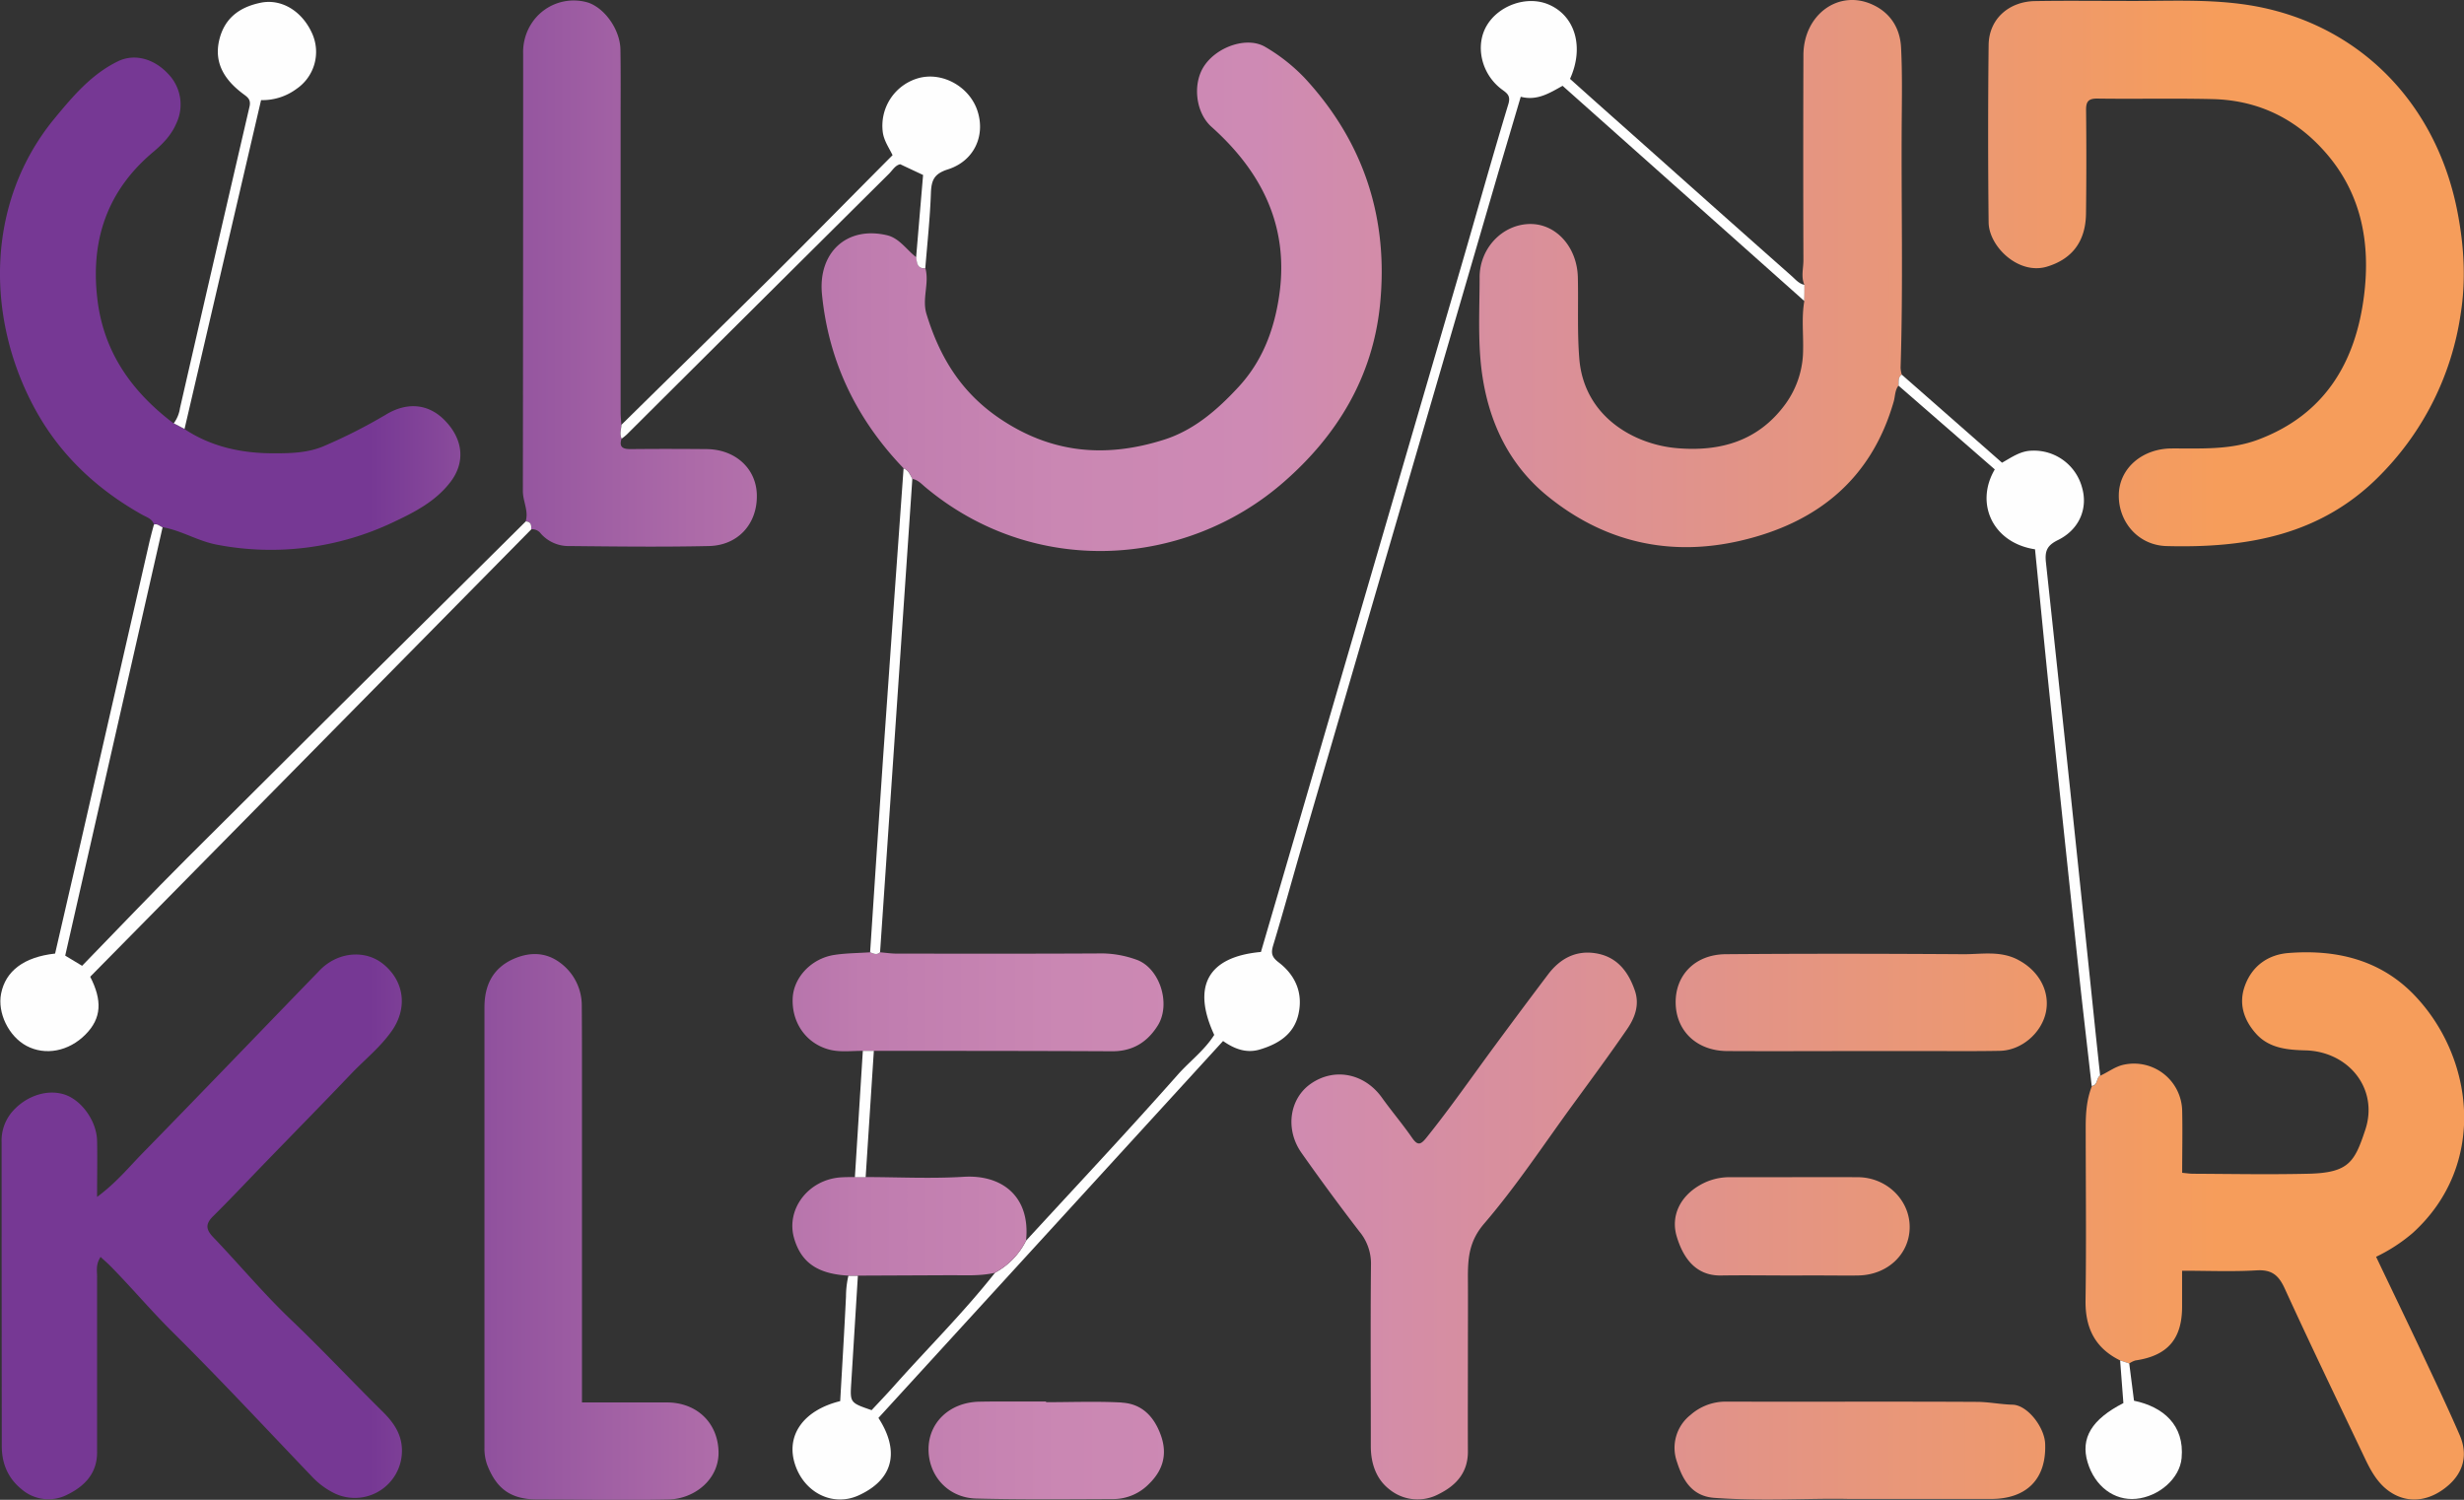
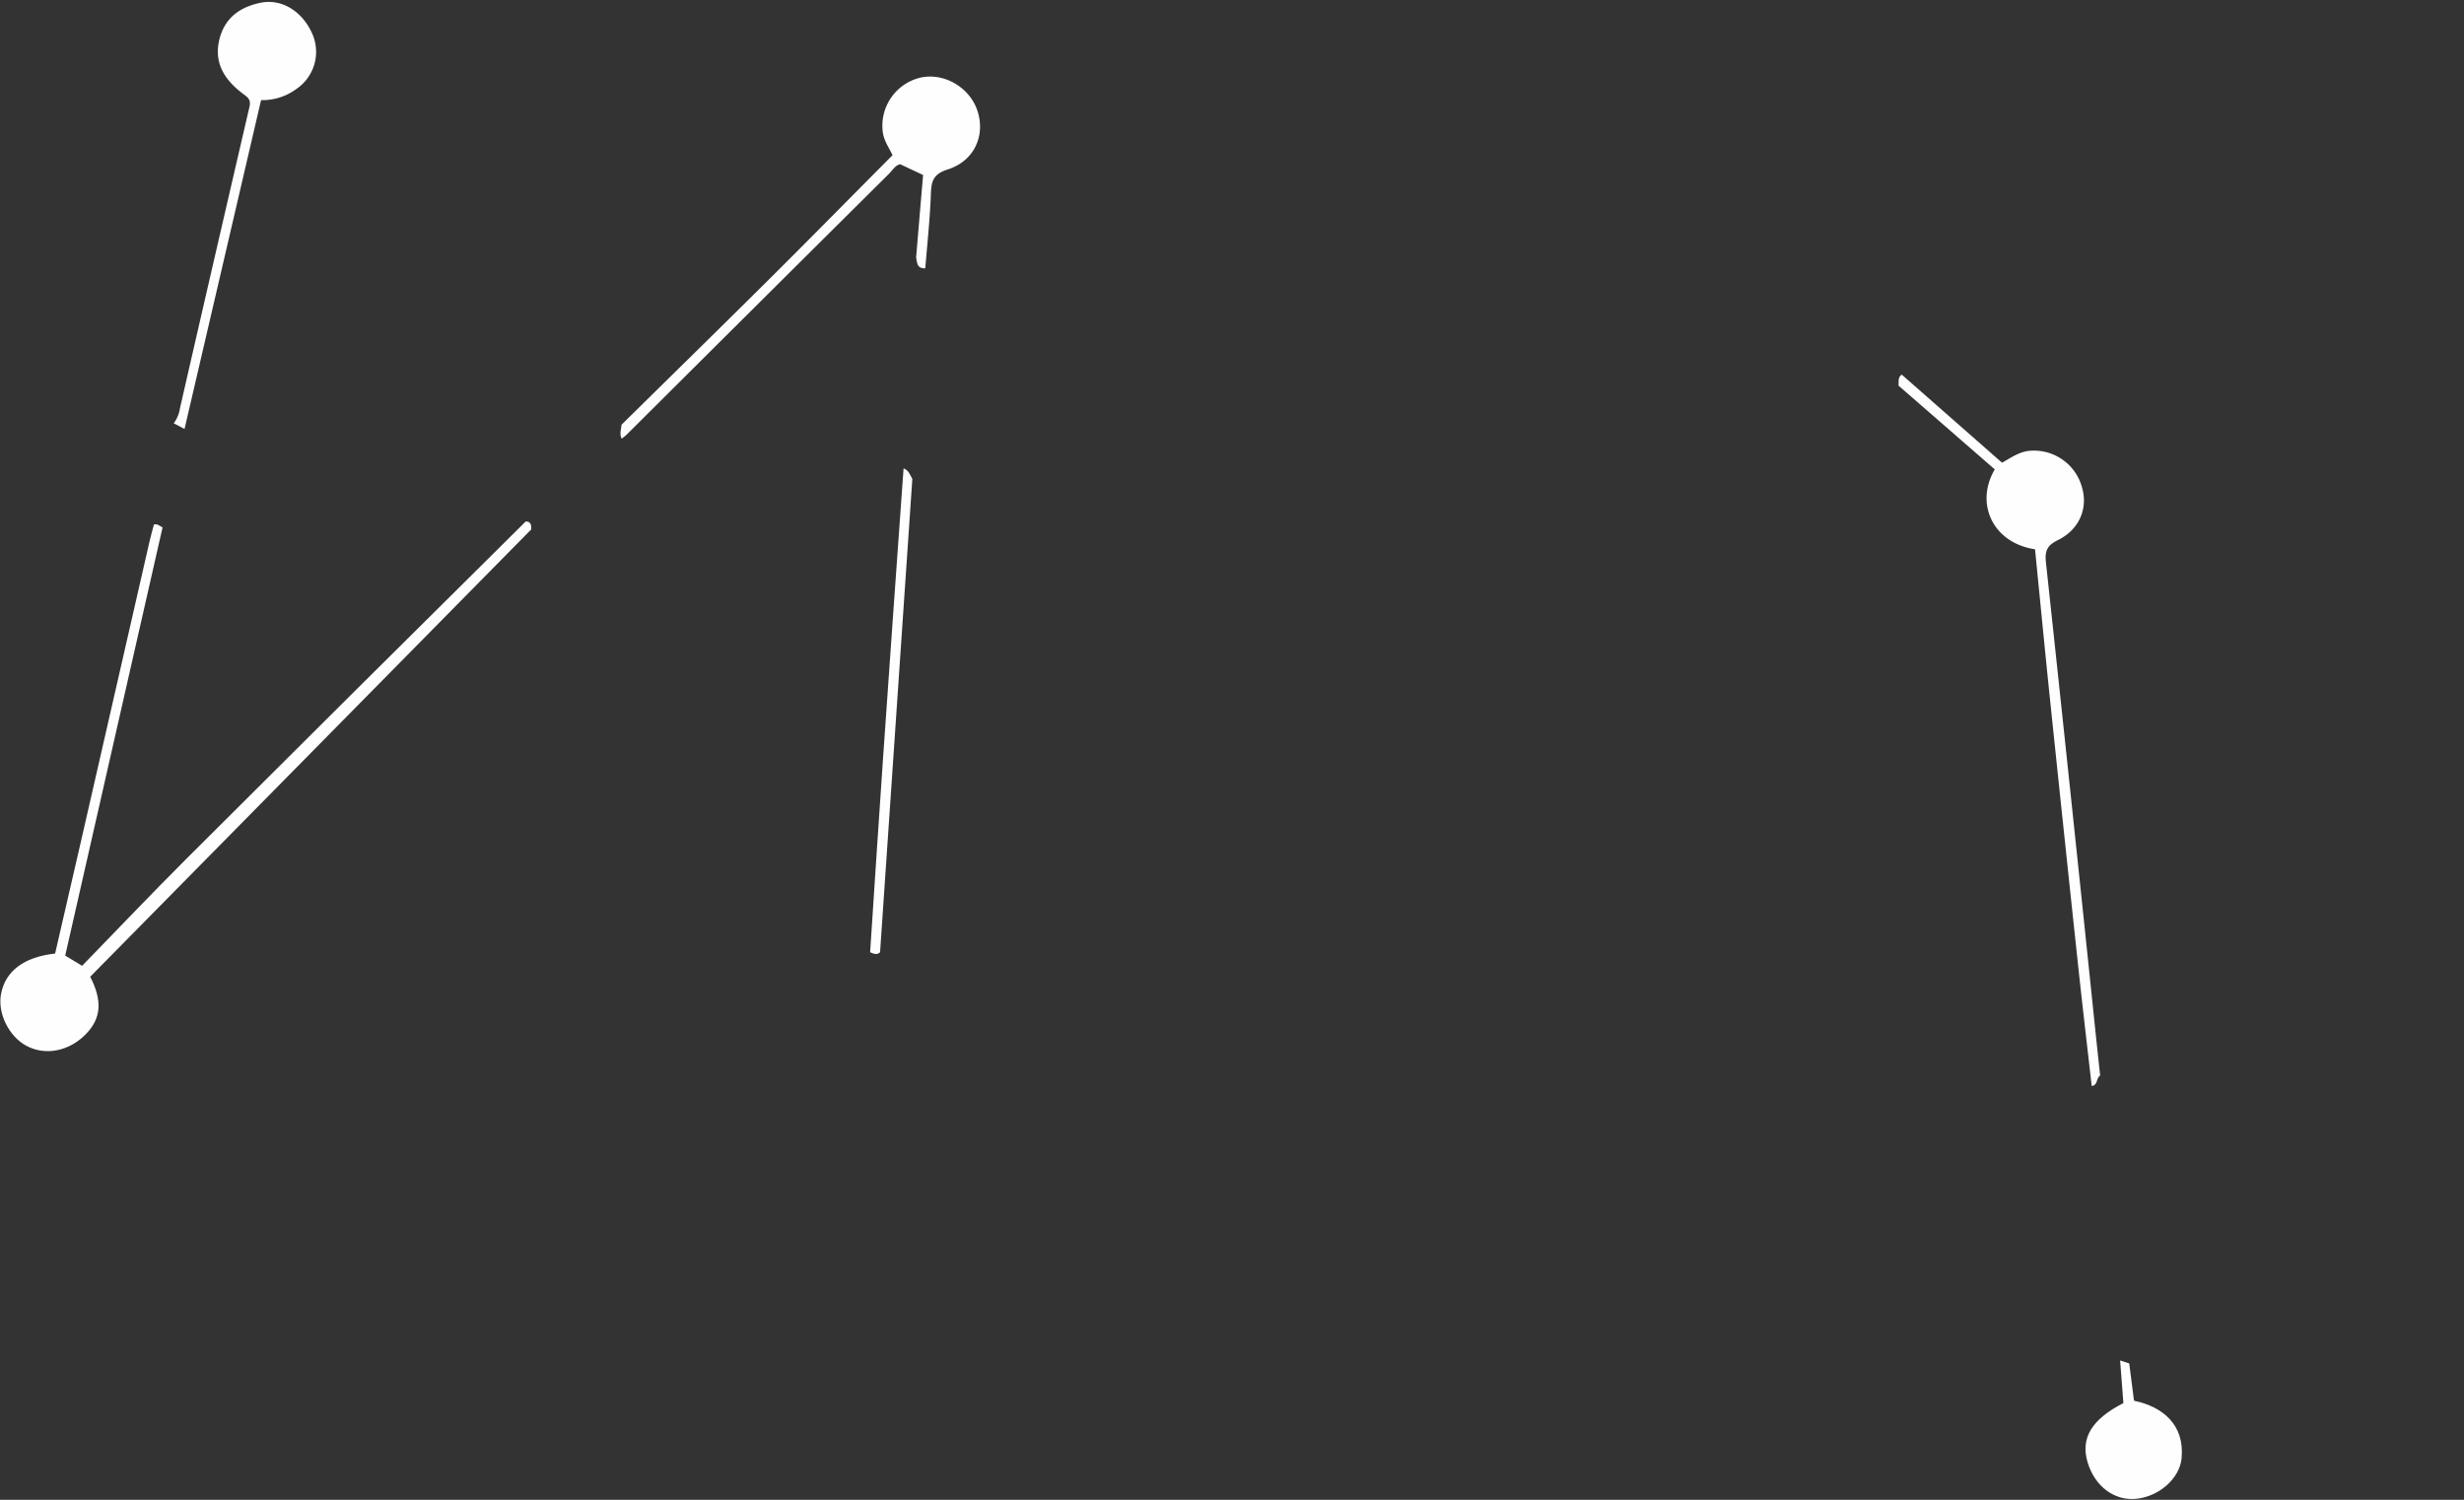
<svg xmlns="http://www.w3.org/2000/svg" id="Layer_1" data-name="Layer 1" width="875.1" height="532.7" viewBox="0 0 875.1 532.7">
  <rect x="0" y="0" width="875.1" height="532.7" fill="#333333" stroke="none" />
  <defs>
    <linearGradient id="linear-gradient" x1="17.56" y1="286.44" x2="892.66" y2="286.44" gradientUnits="userSpaceOnUse">
      <stop offset="0.15" stop-color="#763894" />
      <stop offset="0.2" stop-color="#91529e" />
      <stop offset="0.28" stop-color="#ac6aa8" />
      <stop offset="0.35" stop-color="#bf7caf" />
      <stop offset="0.43" stop-color="#ca87b3" />
      <stop offset="0.51" stop-color="#ce8ab4" />
      <stop offset="0.9" stop-color="#f69d5b" />
    </linearGradient>
  </defs>
-   <path d="M658.45,121.26c0,1.93,0,3.86-.05,5.77L572.52,50.57c-4.57,2.53-9,5.42-14.86,3.89-2.74,9.28-5.37,18.14-8,27Q514.83,200.89,480,320.32c-3.44,11.8-6.66,23.66-10.23,35.42-.85,2.79-.62,4.21,1.88,6.13,6,4.58,8.77,10.94,7.05,18.49-1.62,7.11-7.14,10.51-13.65,12.47-4.63,1.39-8.84,0-13.11-3q-61.31,67.07-122.4,133.87c6.53,10,7,21-6.9,27.45-9.18,4.26-19.34-.79-22.68-10.81-3.45-10.33,2.84-19.36,16-22.61.7-12.32,1.46-24.75,2.06-37.18a33.64,33.64,0,0,1,.85-7.36h3.37q-1.17,18.92-2.34,37.83c-.47,7.28-.5,7.28,7.22,9.92,2.54-2.74,5.19-5.49,7.73-8.34,12-13.52,24.9-26.25,36.11-40.48a26.22,26.22,0,0,0,11-11.36c18-19.59,36.23-39,53.84-58.91,4.25-4.81,9.52-8.67,13-14.19-8-17.29-2.27-27.77,16.59-29.46,4.79-16.37,9.62-32.87,14.44-49.38q28.5-97.63,57-195.27c5.47-18.79,10.72-37.65,16.4-56.39,1-3.19-.53-4-2.44-5.43-7.18-5.46-9.41-15.49-5.18-22.6s14.09-10.64,21.71-7.54c9.59,3.9,13,15.11,7.84,26.51,10,9,20.2,18,30.36,27.06Q629.7,96.73,654,118.24C655.32,119.43,656.52,120.9,658.45,121.26Z" transform="translate(-17.56 -20.09)" style="fill:#fefefe" />
-   <path d="M758.41,96c-.14,10.22-5.28,16.22-13.9,18.81-10.11,3-20.58-7.2-20.68-15.73q-.35-31.47,0-62.94c.09-9.54,7.45-15.51,16.41-15.66,11-.19,22-.05,33-.05,16.1.09,32.27-1,48.22,2.45,35.94,7.8,61.92,35.33,69,73.09,2.25,11.89,2.92,23.81,1,35.75a102.29,102.29,0,0,1-28,56.56c-21.19,22-47.93,26.51-76.44,25.76-10.22-.27-17.3-8.82-16.95-18.55.33-9.15,8.33-16.08,18.8-16.12s20.74.58,30.62-3.11c23.71-8.87,34.75-27.51,37.69-51.37,2.27-18.41-.86-35.91-13.6-50.52C833,62.21,819.53,55.67,803.39,55.29c-13.64-.33-27.3,0-40.95-.19-3.5-.05-4.07,1.37-4,4.46Q758.64,77.79,758.41,96ZM121,488.92c-9.74-9.26-18.4-19.67-27.72-29.41-2.64-2.76-2.8-4.74,0-7.48,6.23-6.16,12.22-12.56,18.31-18.85,10.28-10.61,20.63-21.14,30.81-31.83,4.81-5,10.34-9.41,14.37-15.2,5.6-8.06,4.39-17.54-3.07-23.63-6.44-5.25-16.2-4.38-22.55,2.16-20.9,21.56-41.69,43.23-62.68,64.71-5,5.07-9.48,10.68-16.43,15.82,0-7.54.13-13.8,0-20-.18-7.08-5.63-14.54-11.74-16.43-6.53-2-14.26.91-18.95,6.84a15.82,15.82,0,0,0-3.22,10.22q0,53.94.06,107.87c0,6.15,2.19,11.36,6.93,15.23a14.61,14.61,0,0,0,16.38,2c6.12-3,10.54-7.55,10.54-15,0-20.8,0-41.61,0-62.42,0-2.09-.52-4.29,1.24-7,1.36,1.26,2.48,2.21,3.5,3.25,7.51,7.61,14.38,15.8,22,23.36,16.83,16.69,33,34.08,49.38,51.21a27.88,27.88,0,0,0,8.35,6.21,16.74,16.74,0,0,0,23.8-14.92c.12-6.08-3-10.38-7-14.31C142.45,510.6,132.05,499.45,121,488.92Zm756.36,10.91c-5.19-11-10.5-22-15.92-33.36a59.43,59.43,0,0,0,13-8.45c26.6-24.11,21.85-62.31.62-84.45-12.11-12.63-27.8-16.32-44.69-15-7.22.55-12.92,4.51-15.52,11.62-2.34,6.42-.36,12.24,4,17.09,4.61,5.11,11.06,5.71,17.44,5.87,15.42.38,26.14,13.68,21.31,28.23-3.77,11.34-5.78,15.26-20.2,15.59-13.64.32-27.29.07-40.94,0-1.13,0-2.25-.18-3.89-.33,0-7.49.16-14.77,0-22A17.11,17.11,0,0,0,772,398.21c-3.19.61-5.67,2.68-8.55,3.94-1.45.86-.75,3.43-2.94,3.7-1.88,4.72-2.21,9.67-2.2,14.68,0,20.46.24,40.93-.06,61.38-.15,9.85,3.38,17,12.3,21.38l3.24,1.06a7.78,7.78,0,0,1,2.17-1.06c11.37-1.66,16.54-7.56,16.58-19,0-4.11,0-8.22,0-12.87,9.2,0,17.83.38,26.42-.13,5.35-.32,7.82,1.64,10,6.38,9.32,20.38,19.07,40.56,28.7,60.79,2.39,5,5.21,9.76,10.32,12.45,6.2,3.27,13.3,1.92,19.32-3.44,5.21-4.64,6.8-10.81,3.82-17.69C886.74,519.67,882,509.76,877.34,499.83ZM507.65,128.61C510.81,98,502.14,70.79,481,47.88a63.69,63.69,0,0,0-13.95-11.05c-6.41-3.91-17-.27-21.63,6.4C441,49.5,442.05,60,447.86,65.17,466,81.4,475.61,101,471.77,125.75c-1.83,11.87-6,22.77-14.38,31.82-7.52,8.13-15.83,15.33-26.46,18.7-20.42,6.48-39.73,5-58.23-7.48-13.78-9.29-21.43-21.89-26.09-37.16-1.67-5.47,1.06-10.87-.38-16.24-2.93.23-2.94-2-3.25-3.91-3.43-2.65-6-6.78-10.33-7.82-14.43-3.44-24.63,6.24-23.16,21,2.4,24.07,12.37,44.45,29,61.78,1.77.65,2.33,2.3,3.11,3.77,1.95.29,3.19,1.73,4.57,2.88,38.72,32.42,92.51,28.57,127.21-1.69C492.46,174.79,505,154.1,507.65,128.61Zm59.51,67.67c20.15,16.4,43.51,21.71,68.74,15.81,27-6.31,46.29-21.76,54.22-49.38.54-1.89.39-4,1.7-5.66.16-1.37-.31-2.92,1.16-3.9a11.57,11.57,0,0,1-.42-2.43c.93-28.94.21-57.89.4-86.83.06-9,.23-18-.23-26.94-.35-6.9-3.83-12.4-10.29-15.29-12-5.39-24.34,3.69-24.39,18q-.12,36.44,0,72.87c0,2.91-.91,5.91.36,8.78,0,1.93,0,3.86-.05,5.77-1,5.77-.28,11.59-.42,17.39a32.88,32.88,0,0,1-6.26,19.1c-9.6,13.18-23.13,17-38.5,15.7-15.18-1.28-33.05-11.16-34.72-31.78-.78-9.66-.29-19.28-.52-28.91-.26-10.74-7.74-19.09-17.1-18.93-9.73.17-17.82,8.64-17.79,19,0,11.13-.68,22.28.76,33.37C546.15,169.63,553.3,185,567.16,196.28ZM154.51,167.41a186.86,186.86,0,0,1-21.65,11c-5.69,2.54-12,2.7-18.14,2.68-11.23,0-22-2.23-31.62-8.6l-3.84-2c-14.89-11.26-25-25.37-27.15-44.47-2.41-20.85,3.65-38.32,19.83-51.92,3.48-2.93,6.46-6,8.28-10.26A15.63,15.63,0,0,0,77.35,46.4c-5-5.43-12-7.46-18-4.49C50.08,46.45,43.57,54.12,37.06,62c-25.29,30.54-24.43,72.67-6.34,104.65,8.86,15.67,21.73,27.53,37.43,36.31,1.57.87,3.45,1.38,4.09,3.38,1.25-.4,2.06.62,3.07,1,6.79,1.17,12.56,5,19.56,6.26a101.21,101.21,0,0,0,62.61-8.16c7.54-3.55,14.9-7.37,20.11-14.23s4.54-14.92-1.88-21.62C169.66,163.22,161.86,162.89,154.51,167.41ZM584.16,358.65c-7.08-1.09-12.63,2-16.83,7.57q-9.41,12.46-18.66,25c-8.17,11.06-16,22.39-24.63,33.1-2.08,2.56-3.12,2.55-5-.15-3.37-4.87-7.23-9.4-10.68-14.22-6.19-8.66-16.92-10.8-25.32-4.9-7.53,5.29-9.13,16.15-3.26,24.49q10,14.21,20.61,28a17.77,17.77,0,0,1,4.08,11.8c-.21,21.48-.05,43-.06,64.44,0,6,1.87,11.5,6.36,15.1a15.89,15.89,0,0,0,17.82,1.84c6.22-3.09,10.34-7.68,10.3-15.15-.06-11.32,0-22.64,0-34,0-9.33.06-18.65,0-28,0-6.91.52-12.76,5.79-18.9,11.44-13.32,21.17-28.11,31.56-42.34,6.47-8.86,13-17.69,19.21-26.75,2.74-4,4.48-8.56,2.74-13.67C595.83,365.07,591.76,359.82,584.16,358.65ZM254.43,518.2c-9.8,0-19.6,0-30.18,0V402.74c0-8.49,0-17-.07-25.46a18.81,18.81,0,0,0-7.49-15.1c-5.2-4-11.09-4.07-17-1.39-7.21,3.31-10.06,9.38-10.07,17q0,78.15,0,156.29a17,17,0,0,0,1,6.37c3.38,8.62,8.49,12.18,17.89,12.22,15.48,0,31,.33,46.43,0,9.3-.19,18.06-7.17,17.81-17C272.5,525.44,265.06,518.22,254.43,518.2Zm14.1-338.6c-9-.08-18-.1-27,0-2.82,0-4.19-.72-3.21-3.73-.86-1.62-.16-3.28-.08-4.92-.1-1.49-.27-3-.27-4.46q0-52.16,0-104.3c0-8.15.07-16.3-.06-24.45C237.82,30.68,232.39,23,226.4,21a17.84,17.84,0,0,0-18.91,5.83,18.68,18.68,0,0,0-4.13,12.49q0,77.6-.1,155.19c0,3.68,2.11,7,1,10.73,1.93.08,2,1.44,1.93,2.85a3.78,3.78,0,0,1,3.47,1.55,13.15,13.15,0,0,0,10.25,4.39c16.48.17,33,.37,49.44,0,10.44-.24,17.25-8,17-18.2C286.15,186.51,278.76,179.71,268.53,179.6Zm43.59,213.29c3.88,1,7.92.41,11.89.44h3.91c28.25,0,56.49,0,84.73.14,7.27,0,12.41-3.29,16.07-9.1,4.88-7.74.67-20.81-7.9-23.55a37.07,37.07,0,0,0-11.5-2.1c-24.43.14-48.85.09-73.27.07-2,0-3.95-.31-5.93-.47-1.16,1.11-2.35.48-3.53,0-4.28.3-8.61.29-12.83.95-8.09,1.28-14.33,8-14.67,15.31C298.68,383.31,303.86,390.73,312.12,392.89ZM732.31,519c-4.29-.11-8.51-1-12.73-1-29.77-.16-59.53,0-89.29-.09A18.84,18.84,0,0,0,618,522.6a14.86,14.86,0,0,0-4.86,16.7c2,6.27,5.17,12.2,13.29,12.79,17.28,1.26,34.56.07,47.69.39,19.61,0,35.08,0,50.54,0,12.75,0,19.71-7.15,19.25-19.55C743.71,527,737.6,519.1,732.31,519Zm2-158c-6.38-3.35-13-1.95-19.53-2-28.13-.18-56.25-.23-84.37,0-10.88.1-17.92,7.5-17.73,17.4s7.51,16.92,18.25,17c15.81.09,31.62,0,47.43,0H702.8c8.32,0,16.64.08,25-.08,7.65-.15,14.76-6.24,16.36-13.67C745.74,372.07,741.56,364.78,734.28,361ZM665.63,473.1c4,0,8,.09,12,0,10.39-.21,18.21-7.69,18.16-17.3s-8.26-17.55-18.39-17.6c-15.13-.08-30.26.05-45.38,0a20.91,20.91,0,0,0-10.9,2.91c-6.86,4-10.23,10.86-8.08,18.1,2.07,6.95,6.3,14.05,15.72,13.9,8.31-.13,16.62,0,24.93,0v0C657.65,473.1,661.64,473.09,665.63,473.1Zm-294.66-1a26.22,26.22,0,0,0,11-11.36c1.63-15.61-8.44-23.53-22.19-22.68-11.54.71-23.17.11-34.77.09h-3.82c-1.65,0-3.32,0-5,.11-11.54.76-19.62,11.35-16.58,21.69,2.52,8.6,8.4,12.63,19.27,13.21h3.37l32.64-.14C360.27,473,365.66,473.36,371,472.14Zm45,46.13c-8.94-.48-17.93-.12-26.9-.12v-.25h-12c-4,0-8,0-12,.08-10.16.33-17.52,7.22-17.73,16.48-.21,9.67,6.83,17.65,16.89,17.91,16.27.42,32.56.24,48.84.19a17.74,17.74,0,0,0,12.52-5.35c5-4.85,6.65-10.55,4.28-17.22S423.16,518.65,415.93,518.27Z" transform="translate(-17.56 -20.09)" style="fill:url(#linear-gradient)" />
  <path d="M204.29,205.28c1.93.08,2,1.44,1.93,2.85L49.6,367c4.3,8.41,4.07,14.75-1.7,20.54-5.95,6-14.31,7.56-20.95,4-6.33-3.4-10.35-11.7-9-18.55,1.58-8,8.07-13,19.18-14.22,3-13,6.07-26.23,9.09-39.44q12.27-53.6,24.51-107.2c.44-1.93,1-3.83,1.5-5.74,1.25-.41,2.06.61,3.07,1Q58,283.27,40.72,359.5l6,3.62c12.36-12.7,24.61-25.6,37.2-38.17Q144,265,204.29,205.28Z" transform="translate(-17.56 -20.09)" style="fill:#fefefe" />
  <path d="M691.82,157.05c.16-1.37-.31-2.92,1.16-3.9l35.61,31.28c3.44-1.92,6.5-4.17,10.54-4.27A17.67,17.67,0,0,1,757,193.22c2.16,7.39-.91,14.93-8.56,18.69-3.81,1.88-4.7,3.81-4.26,7.89q8.77,81.51,17.21,163,1,9.66,2.05,19.31c-1.46.86-.76,3.43-3,3.7-1.61-14.18-3.28-28.36-4.8-42.55q-5.09-47.57-10.05-95.13c-1.83-17.67-3.53-35.35-5.28-52.94-15.08-2.29-21.4-16.34-14.29-28.38Z" transform="translate(-17.56 -20.09)" style="fill:#fefefe" />
  <path d="M238.36,175.88c-.86-1.62-.16-3.28-.08-4.92,17.51-17.25,35.08-34.44,52.52-51.76,14.6-14.51,29-29.17,43.76-44-1.2-2.51-2.95-4.93-3.44-7.92a17.57,17.57,0,0,1,13.17-19.58c8.48-2,17.78,3.44,20.47,11.92,2.79,8.77-1.26,17.68-10.58,20.64-4.87,1.55-5.82,3.83-6,8.32-.31,8.94-1.27,17.85-2,26.78-2.93.23-2.94-2-3.25-3.91q1.23-14.61,2.47-29.21l-8.12-3.81c-1.76.35-2.7,2.09-3.95,3.34q-46.58,46.26-93.09,92.58A19.1,19.1,0,0,1,238.36,175.88Z" transform="translate(-17.56 -20.09)" style="fill:#fefefe" />
  <path d="M83.1,172.44l-3.84-2a11.91,11.91,0,0,0,2.22-5.38Q93.75,111.49,106.17,58c.67-2.87-1-3.56-2.74-4.93-6-4.63-9.83-10.48-8.08-18.43s7.14-12,14.76-13.57c7.43-1.55,14.89,3,18.42,11.16a15.91,15.91,0,0,1-5.65,19.42,20.34,20.34,0,0,1-12.6,4Q96.65,114.23,83.1,172.44Z" transform="translate(-17.56 -20.09)" style="fill:#fefefe" />
  <path d="M770.53,503.29l3.24,1.06q.84,6.64,1.69,13.24c10.31,2.13,18,8.63,16.91,20.36-.64,7.21-8,13.7-16.17,14.48-7.79.74-14.67-4.43-17.23-13s1.48-15.25,12.72-21C771.31,513.5,770.92,508.39,770.53,503.29Z" transform="translate(-17.56 -20.09)" style="fill:#fefefe" />
  <path d="M330.12,358.31c-1.16,1.11-2.35.48-3.53,0,1.53-23,3-46.07,4.6-69.09q3.57-51.39,7.28-102.77c1.77.65,2.33,2.3,3.11,3.77Z" transform="translate(-17.56 -20.09)" style="fill:#fefefe" />
-   <path d="M325,438.19h-3.82L324,393.32h3.91Z" transform="translate(-17.56 -20.09)" style="fill:#fefefe" />
</svg>